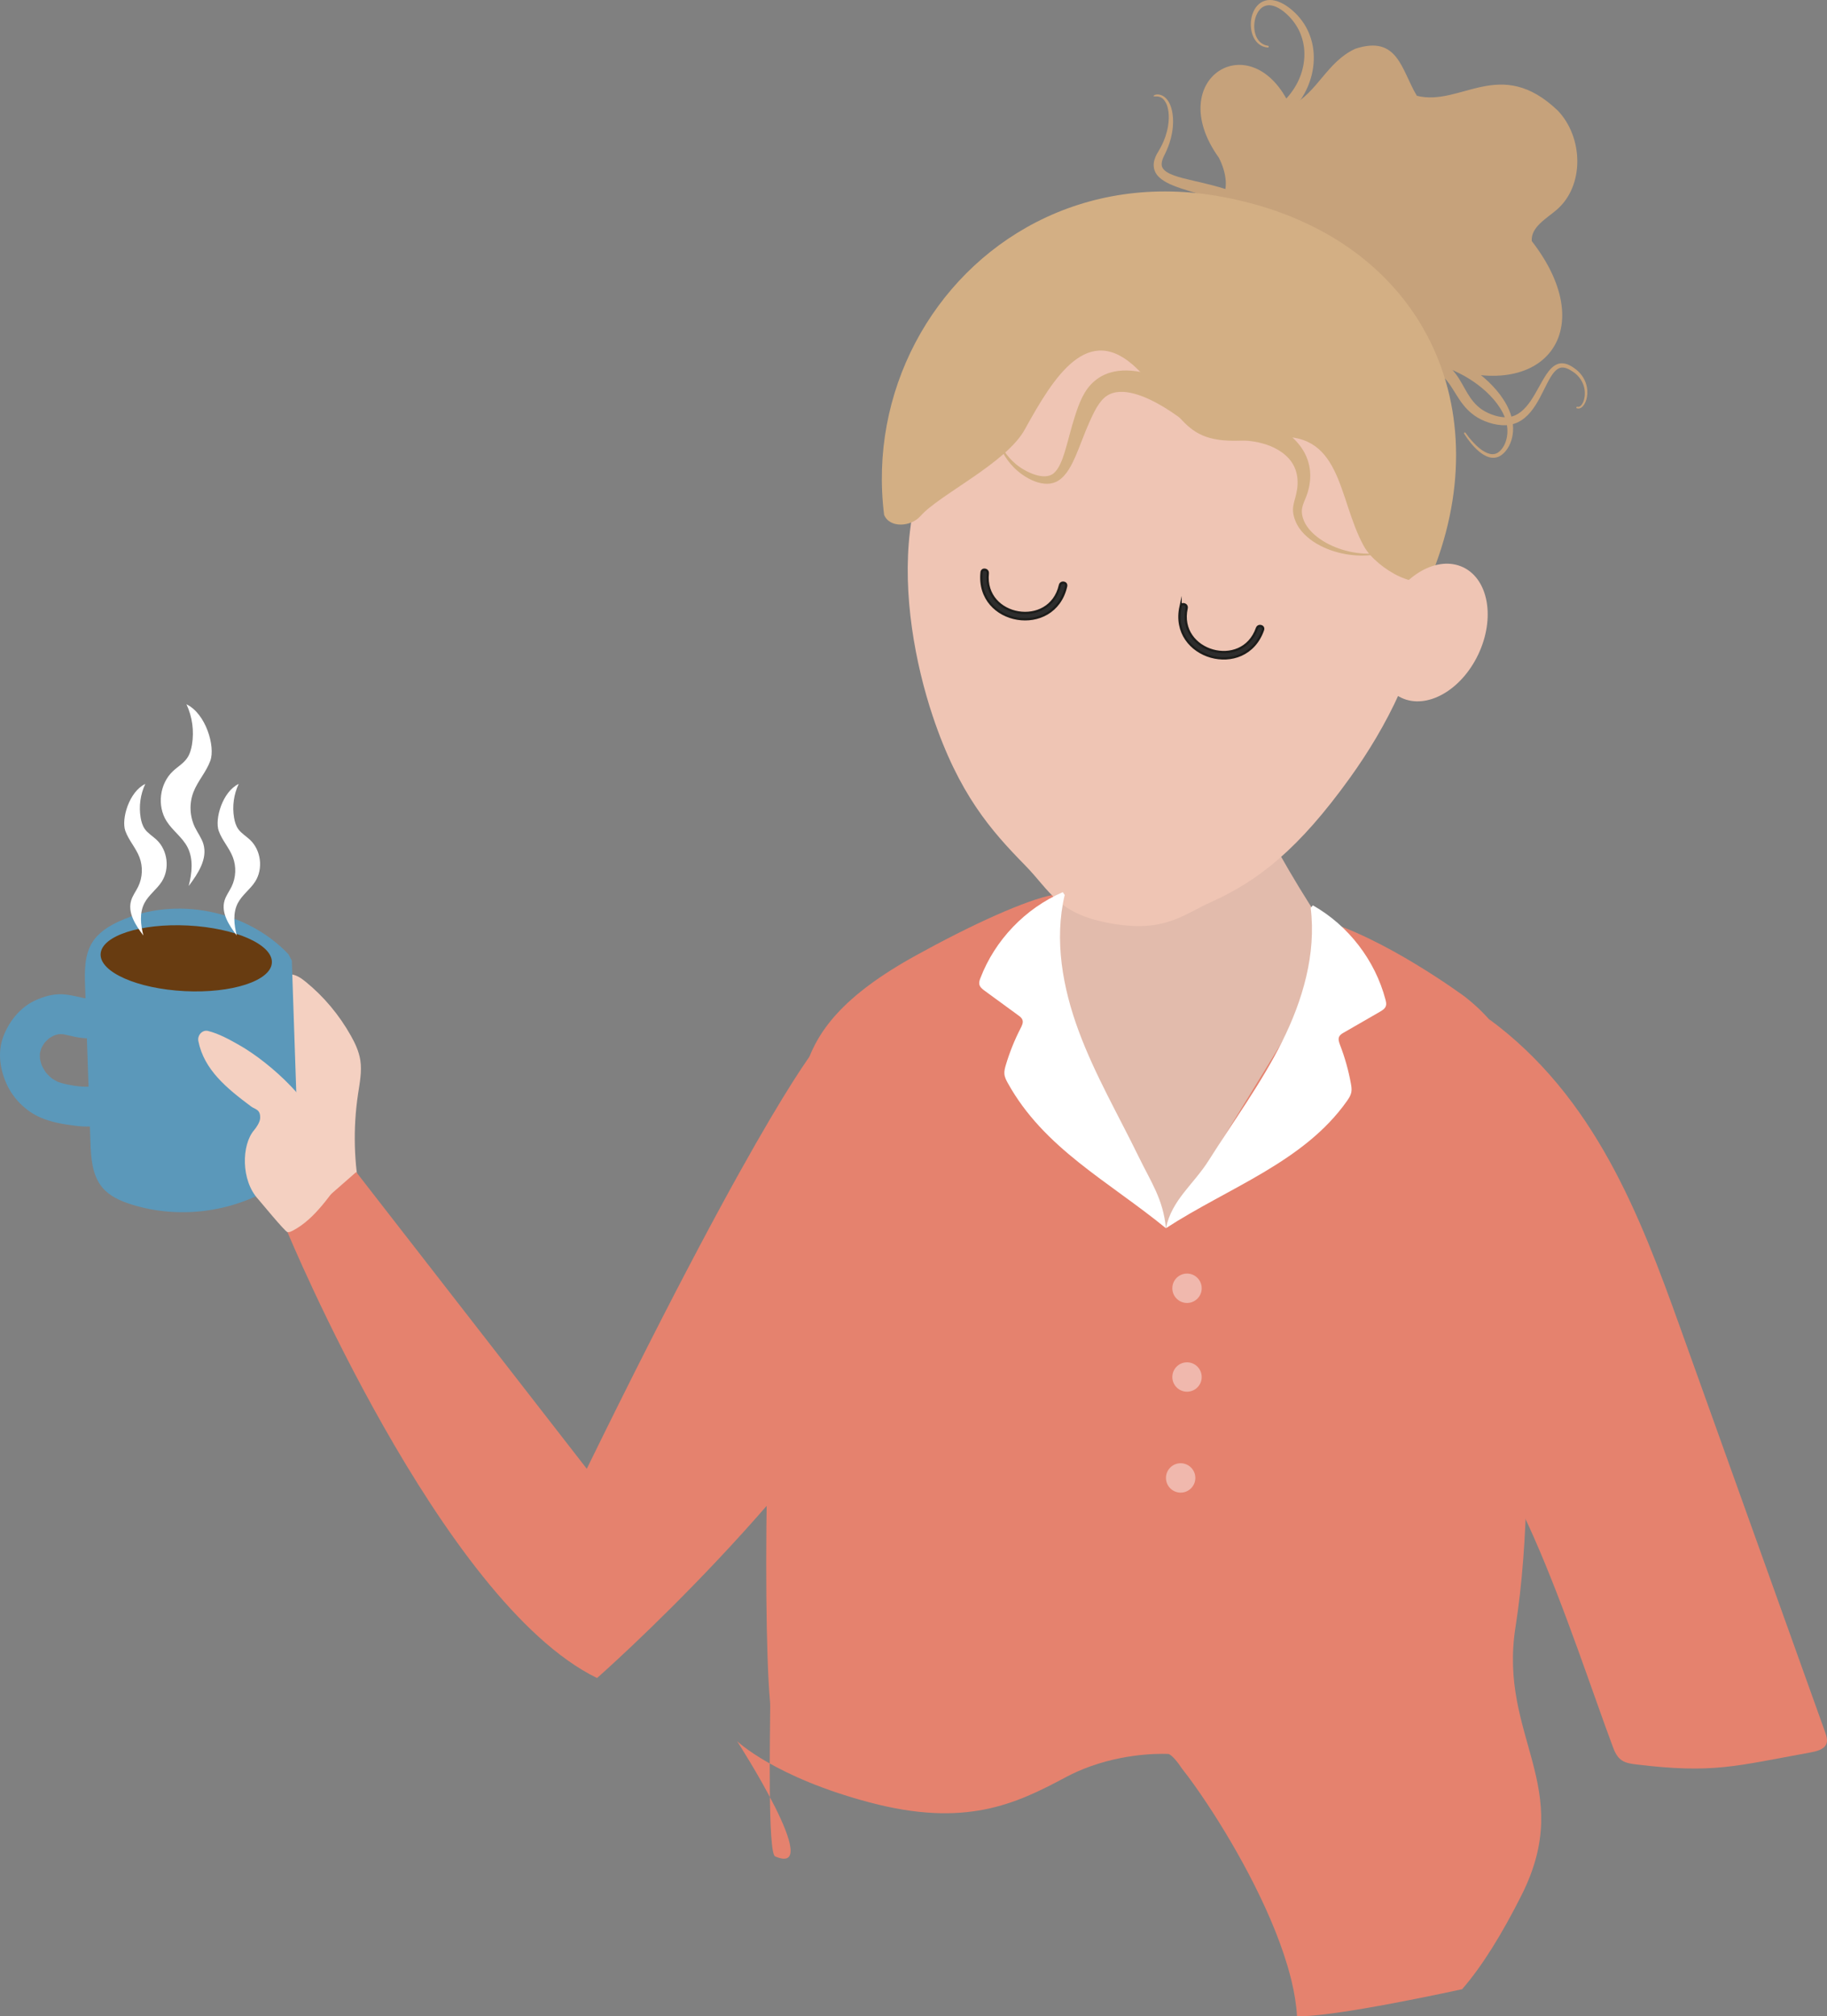
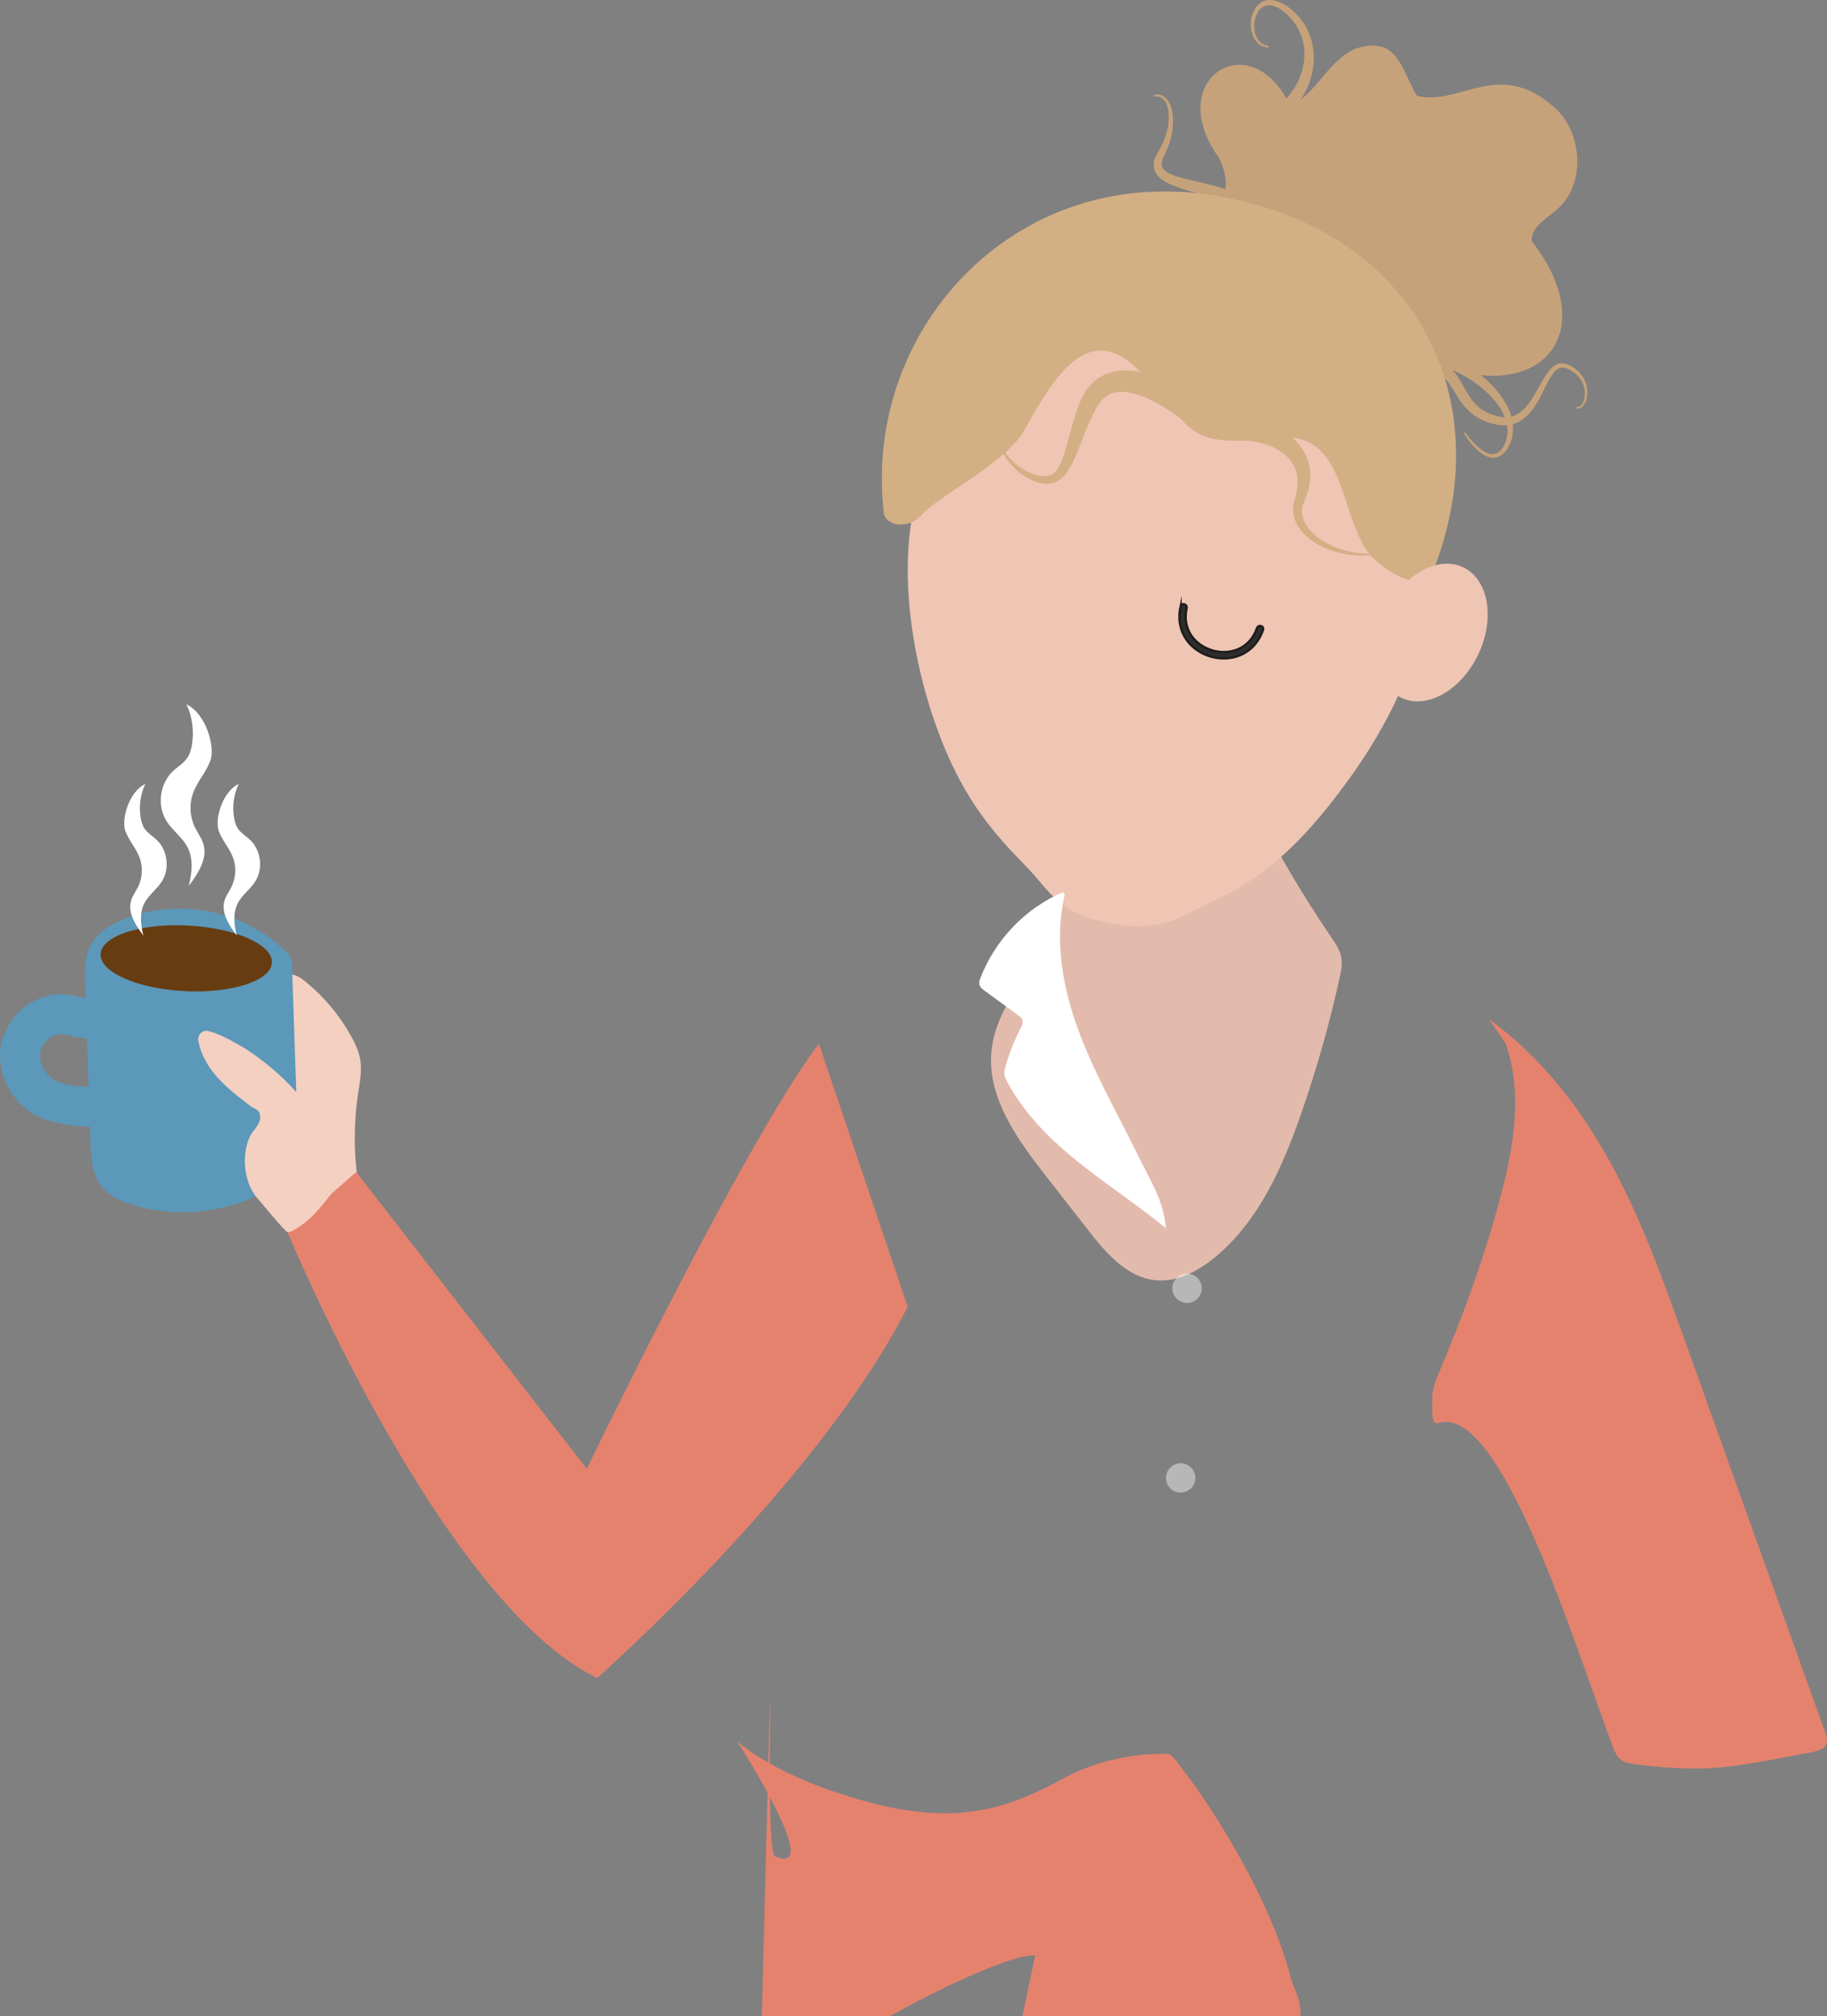
<svg xmlns="http://www.w3.org/2000/svg" viewBox="0 0 803.56 886.27">
  <rect x="0" y="0" width="803.56" height="886.27" fill="#808080" stroke="none" />
  <defs>
    <style>
      .cls-1 {
        fill: url(#linear-gradient);
      }

      .cls-1, .cls-2, .cls-3, .cls-4, .cls-5, .cls-6, .cls-7, .cls-8, .cls-9, .cls-10, .cls-11, .cls-12 {
        stroke-width: 0px;
      }

      .cls-13 {
        fill: #2d2d2d;
        stroke: #1d1d1b;
        stroke-miterlimit: 10;
        stroke-width: 1.01px;
      }

      .cls-2 {
        opacity: .43;
      }

      .cls-2, .cls-10 {
        fill: #fff;
      }

      .cls-3 {
        fill: #e77653;
        mix-blend-mode: multiply;
        opacity: .3;
      }

      .cls-14 {
        isolation: isolate;
      }

      .cls-4 {
        fill: #f4d0c1;
      }

      .cls-5 {
        fill: #5b98ba;
      }

      .cls-6 {
        fill: #c6a27b;
      }

      .cls-7 {
        fill: #e2bbac;
      }

      .cls-8 {
        fill: #d3af84;
      }

      .cls-9 {
        fill: #efc5b4;
      }

      .cls-11 {
        fill: #e5826e;
      }

      .cls-12 {
        fill: #683c11;
      }
    </style>
    <linearGradient id="linear-gradient" x1="1124.53" y1="1001.24" x2="913.72" y2="1236.12" gradientTransform="translate(1720.61 -581.09) rotate(-166.66) scale(1 -1)" gradientUnits="userSpaceOnUse">
      <stop offset="0" stop-color="#f6c295" />
      <stop offset="1" stop-color="#f69c75" />
    </linearGradient>
  </defs>
  <g class="cls-14">
    <g id="Layer_2" data-name="Layer 2">
      <g id="Livello_1" data-name="Livello 1">
        <g id="blog-right">
          <path class="cls-7" d="m550.56,352.33c10.31,20.72,22.04,40.73,35.09,59.85,1.76,2.58,3.59,5.23,4.22,8.29.65,3.13-.01,6.37-.7,9.5-4.43,20.05-10.04,39.83-16.77,59.23-8.2,23.63-18.78,47.63-38.09,63.52-7.46,6.14-16.76,11.04-26.36,9.99-12.5-1.37-21.61-12.08-29.35-21.99-6.23-7.98-12.46-15.96-18.69-23.93-12.62-16.16-25.93-34.59-23.82-54.98,2.24-21.67,21.15-37.76,28.49-58.27,2.54-7.09,3.65-14.69,3.25-22.21-.16-3.04-.36-6.61,1.99-8.55,1.29-1.07,3.05-1.33,4.71-1.52,13.09-1.53,26.38-1.3,39.39-3.41,13.01-2.11,26.17-6.92,35.03-16.68" />
-           <path class="cls-11" d="m338.63,747.34c.08.94.12,1.88.12,2.83-.05,12.37-1.11,64.45,2.18,65.85,22.09,9.47-16.73-50.66-16.73-50.66,0,0,16.57,15.9,58.42,26.96,41.82,11.05,63.93.78,86.02-11.06,3.66-1.96,7.35-3.55,10.96-4.84,18.22-6.52,34.43-5.42,34.43-5.42,1.54.69,3.59,3.04,5.99,6.62,3.03,3.83,6.8,9.05,10.89,15.22,13.3,20.02,30.12,50.21,36.76,76.38v.02l.32,1.25c1.33,5.48,2.19,10.76,2.46,15.74,15.76.69,72.62-11.84,72.62-11.84,8.73-9.97,17.61-24.36,26.15-41.35,23.94-47.59-10.24-69.56-2.68-117.71,3.01-19.16,4.46-40.21,4.85-60.75.98-49.52,6.48-136.71,3.1-156.92-2.63-15.76-4.93-39.86-30.19-59.52-.19-.14-35.84-26.56-64.39-34.15-.86-.24.89.23,0,0l2.37,6.02c2.72,6.89,2.04,14.65-1.82,20.96-15.16,24.76-49.74,81.21-64.6,105.36-3,4.87-3.5,4-5.98-1.15-2.72-5.65-13.01-12.54-17.26-21.02-8.27-16.47-18.99-37.1-30.51-57.33-3.93-6.91-5.17-15.03-3.53-22.81l8.58-40.61s.22-.46-.19-.46c-8.41-.02-30.06,8.87-55.8,22.52-2.69,1.42-5.41,2.9-8.18,4.43-64.54,35.52-46.8,63.06-56.17,102.82-10.12,42.92-11.55,186.8-8.2,224.61Z" />
+           <path class="cls-11" d="m338.63,747.34c.08.94.12,1.88.12,2.83-.05,12.37-1.11,64.45,2.18,65.85,22.09,9.47-16.73-50.66-16.73-50.66,0,0,16.57,15.9,58.42,26.96,41.82,11.05,63.93.78,86.02-11.06,3.66-1.96,7.35-3.55,10.96-4.84,18.22-6.52,34.43-5.42,34.43-5.42,1.54.69,3.59,3.04,5.99,6.62,3.03,3.83,6.8,9.05,10.89,15.22,13.3,20.02,30.12,50.21,36.76,76.38v.02l.32,1.25l2.37,6.02c2.72,6.89,2.04,14.65-1.82,20.96-15.16,24.76-49.74,81.21-64.6,105.36-3,4.87-3.5,4-5.98-1.15-2.72-5.65-13.01-12.54-17.26-21.02-8.27-16.47-18.99-37.1-30.51-57.33-3.93-6.91-5.17-15.03-3.53-22.81l8.58-40.61s.22-.46-.19-.46c-8.41-.02-30.06,8.87-55.8,22.52-2.69,1.42-5.41,2.9-8.18,4.43-64.54,35.52-46.8,63.06-56.17,102.82-10.12,42.92-11.55,186.8-8.2,224.61Z" />
          <g>
            <path class="cls-1" d="m407.87,159.85s1.35-.18,3.67-.72l-3.74,1.48c.02-.26.04-.5.07-.76Z" />
-             <path class="cls-3" d="m405.58,225.41c.25-.45.36-.76.31-.94-.11-.43-.23-.1-.31.94Z" />
            <g>
              <path class="cls-6" d="m630.59,159.47c46.86,19.25,74.53-13.02,43.12-53.5-.45-6.07,6.24-9.74,10.87-13.68,12.42-10.57,11.83-31.91.56-43.69-25.34-24.19-42.5-1.65-61.97-6.49-6.86-11.39-8.25-26.84-27.09-20.67-12.6,5.83-16.27,18.89-28.55,25.38-16.82-36.76-56.48-12.37-31.45,22.5,3.21,6.25,4.86,14.62.07,19.77l94.44,70.4Z" />
              <path class="cls-6" d="m626.63,162.5c2,.14,3.87.59,5.53,1.4,1.65.82,3.08,2.05,4.36,3.63,3.81,4.66,6.08,11.64,13.34,16.02,3.84,2.29,9.68,3.99,14.26,3.17,5.14-.91,8.59-4.42,11.39-8.85,1.25-1.99,2.29-4.04,3.31-6.07,1.02-2.02,1.99-4.05,3.11-5.91.98-1.62,2.39-3.61,4.2-4.18,1.83-.57,3.96.51,5.56,1.61,1.8,1.15,3.29,2.77,4.23,4.69.94,1.91,1.32,4.12,1.05,6.26-.14,1.06-.43,2.13-.94,3.05-.26.45-.57.88-.96,1.17-.4.31-.82.43-1.3.3-.19-.06-.4.06-.45.25-.06.2.06.4.25.45.68.18,1.25.15,1.97-.35.53-.37.92-.86,1.24-1.37.64-1.03,1-2.18,1.2-3.34.4-2.33.09-4.78-.86-6.97-.96-2.19-2.56-4.1-4.51-5.47-2.06-1.54-4.58-2.76-7.01-2.13-2.4.64-4.16,2.75-5.55,4.83-1.3,1.95-2.37,3.97-3.47,5.94-1.09,1.97-2.2,3.9-3.43,5.69-2.42,3.49-5.37,6.48-9.57,7.03-3.74.5-8.66-1.26-11.6-3.2-6.09-4.08-7.68-10.39-11.59-15.63-1.46-2.01-3.43-3.92-5.79-5.21-2.35-1.29-4.94-1.99-7.44-2.28h-.02c-1.51-.18-2.87.91-3.05,2.41-.17,1.51.91,2.87,2.42,3.05.04,0,.08,0,.12.01Z" />
              <path class="cls-6" d="m561.17,54.44c3.52-2.28,6.42-4.82,9.17-8.22,2.54-3.23,4.57-6.86,5.85-10.76,1.31-3.88,1.86-8.01,1.59-12.09-.26-4.08-1.46-8.1-3.45-11.65-2.03-3.54-4.82-6.56-8.1-8.87-7.74-5.36-13.45-2.61-15.46,3.63-1.55,5.06-.24,11.32,3.92,13.56.89.5,1.9.76,2.89.86.22.02.42-.14.44-.36.02-.21-.13-.4-.34-.43h-.01c-.89-.14-1.75-.42-2.5-.9-3.56-2.18-4.32-7.87-2.73-12.15,1.87-4.94,6.15-6.7,12.14-2,2.83,2.25,5.15,5.09,6.73,8.26,1.54,3.19,2.38,6.7,2.4,10.23.03,3.52-.64,7.05-1.96,10.32-1.28,3.28-3.21,6.29-5.52,8.91-2.52,2.78-5.06,4.74-8.15,6.51l-.04.02c-1.44.83-1.94,2.66-1.11,4.1.82,1.44,2.66,1.94,4.1,1.11.05-.03.1-.06.14-.09Z" />
              <path class="cls-6" d="m524.82,79.42c-2.95-.68-5.88-1.36-8.56-2.33-2.16-.81-4.91-2.07-5.29-4.33-.17-1.01.13-2.28.67-3.53.66-1.58,3.54-6.26,4.2-13.42.52-5.76-.85-9.79-2.18-11.59-1.85-2.69-4.26-2.88-5.33-2.61-.41.07-.79.28-1.06.65.23.09.43.11.62.13,1.19-.02,3.13-.25,4.72,2.5,1.02,1.62,2,5.37,1.1,10.66-1.14,6.62-4.2,10.8-4.98,12.3-.84,1.62-1.45,3.47-1.29,5.3.3,3.9,3.66,6.19,7.2,7.83,2.99,1.33,5.98,2.24,8.92,3.14,2.95.88,5.85,1.72,8.68,2.67,2.83.95,5.57,2,8.13,3.27,1.49.74,3.29.13,4.03-1.36.74-1.49.13-3.29-1.36-4.03-4.45-2.21-15.71-4.66-18.24-5.25Z" />
              <path class="cls-6" d="m673.22,83.69c8.97,2.7-6.27-11.5-7.9-2.18,3.31-9.87,9.42-13.3.18-17.7-7.37-3.49,13.36,20.01,2.99,22.78h-.01c-2.12.57-3.39,2.75-2.82,4.88.57,2.12,2.75,3.38,4.87,2.82.82-.22-9.51-14.24,2.69-10.6Z" />
              <path class="cls-6" d="m648.33,51.89c1.27-6.98,13.48,10.06,7.99,5.85,3.93,4.72-12.1-12.35-14.6-6.44-2.47,5.8-9.36-7.14-11.39-6.29-1.19-.88-5.28-.9-6.83,2.52-1.17,2.58-.04,5.62,2.54,6.79,6.1,2.78,20.44,7.83,22.3-2.42Z" />
              <path class="cls-6" d="m639.73,163.09c5.83,2.58,11.37,6.36,15.67,10.79,2.21,2.29,4.17,4.83,5.59,7.62,3.82,7.52,1.6,14.41-1.65,17.07-1.17.98-2.54,1.26-3.98.95-2.86-.61-5.75-3.26-7.71-5.41-1.1-1.21-2.14-2.5-3.07-3.85h0c-.12-.18-.34-.22-.51-.1-.16.11-.2.33-.1.49.89,1.44,1.87,2.8,2.94,4.1,2.08,2.54,4.94,5.37,8.11,6.24,1.87.51,3.79.22,5.43-1.02,3.98-2.92,7.18-10.64,3.28-19.75-1.4-3.24-3.38-6.15-5.62-8.79-4.44-5.18-10.19-9.61-16.25-12.75-3.1-1.59-6.38-2.93-9.89-3.77h0c-1.48-.35-2.96.56-3.31,2.04s.56,2.96,2.04,3.31c.55.13,3.89.54,9.07,2.81Z" />
            </g>
            <path class="cls-9" d="m400.22,233.61c-3.34,27.56,2.26,58.01,10.04,81.25,11.46,34.2,25.59,50.2,40.58,65.48,11.23,11.44,14.36,21.51,38.06,25.61,23.42,4.05,31.27-3.82,43.61-9.36,21.08-9.48,38.71-23.36,61.3-54.78,15.87-22.08,30.53-50.07,34.23-80.61,10.68-88.2-31.66-165.87-94.57-173.49-62.91-7.62-122.57,57.7-133.25,145.9Z" />
            <path class="cls-8" d="m630.12,251.57c-4.11,10.35-24.81-1.67-30.21-11.41-11.79-21.24-9.36-52.17-41.62-47.68-39.19,5.45-34.28-7.05-58.18-30.4-21.56-21.07-36.63,3.6-49.41,26.75-8.15,14.77-37.66,28.67-45.83,37.99-4.21,4.83-13.65,5.42-16.02-.54-6.72-53.77,21.06-105.09,66.96-128.65,23.31-11.97,51.29-16.77,81.8-11.1,86.74,16.12,122.15,90.43,92.52,165.03Z" />
            <path class="cls-8" d="m509.03,165.52c-13.93-4.87-22.51-2.38-27.55,1.91-4.75,3.94-6.87,9.82-8.76,15.72-1.7,5.27-2.89,10.54-4.41,15.51-1.09,3.5-2.55,7.49-4.94,9.43-4.18,3.4-12.44-.66-16.44-3.97-4.21-3.45-7.31-8.37-8.68-12.98.89,4.83,3.56,10.18,7.54,14.22,4.98,5.09,13.78,9.74,19.76,5.86,3.61-2.31,5.82-6.84,7.55-10.77,2.17-5.08,3.9-10.12,6.03-14.86,1.79-4.02,4.2-9.24,7.53-11.49,6.8-4.7,17.91.48,24.99,4.71,4.3,2.58,8.44,5.58,12.42,8.8,2.73,2.21,6.72,1.78,8.93-.94,2.21-2.73,1.78-6.73-.94-8.93-.14-.12-.29-.22-.44-.32-6.81-4.61-14.84-9.16-22.61-11.89Z" />
            <path class="cls-8" d="m565.47,200.18c4.04,3.58,5.95,8.57,5.02,14.97-.79,5.41-3.13,7.77-.78,13.74.91,2.3,2.33,4.28,3.96,5.93,3.3,3.3,7.35,5.49,11.53,7,8.21,2.93,17.79,3.33,25.86.34-8.12,2.31-17.39,1.24-25.1-2.21-3.84-1.72-7.43-4.1-10.04-7.17-1.3-1.53-2.31-3.25-2.86-5.05-1.45-4.84.77-6.83,2.16-11.51,2.36-8.01.72-15.38-4.2-21.24-6.19-7.39-16.42-11.45-25.94-12.69h-.08c-3.1-.41-5.93,1.77-6.34,4.87-.4,3.1,1.78,5.94,4.88,6.34.78.1,13.79-.62,21.95,6.69Z" />
            <path class="cls-13" d="m519.25,266.62c-5,22.87,28.49,32.38,36.24,10.28.62-1.77-2.03-2.51-2.65-.75-6.52,18.58-35.15,10.46-30.94-8.78.4-1.82-2.25-2.58-2.65-.75h0Z" />
-             <path class="cls-13" d="m431.73,251.6c-2.38,23.29,31.97,28.94,37.17,6.11.42-1.82-2.31-2.26-2.72-.45-4.38,19.2-33.74,14.37-31.73-5.22.19-1.85-2.53-2.31-2.72-.45h0Z" />
            <ellipse class="cls-9" cx="629.9" cy="278.01" rx="31.74" ry="22.43" transform="translate(108.99 728.25) rotate(-64.65)" />
          </g>
          <path class="cls-11" d="m654.89,447.95c46.48,34.15,66.39,86.23,83.92,135.13,21.29,59.38,42.58,118.76,63.87,178.15.66,1.84,1.31,3.84.52,5.53-1.07,2.28-4.27,3.08-7.13,3.6-32.67,5.9-42.48,9.36-76.54,5.21-2.07-.25-4.23-.56-5.98-1.63-2.37-1.46-3.39-3.97-4.26-6.3-17.39-46.52-49.38-150.94-76.75-142.12-3.35,1.08-2.47-6.64-2.62-10.02-.2-4.6,1.63-8.91,3.4-13.11,10.71-25.41,20.14-51.32,27.04-77.91,5.51-21.24,9.36-43.76,1.99-65.55" />
          <path class="cls-10" d="m467.43,392.17c-16.46,7.09-29.84,21.05-36.23,37.8-.33.86-.65,1.79-.47,2.7.25,1.24,1.35,2.11,2.38,2.86,4.93,3.6,9.86,7.2,14.79,10.8.73.53,1.5,1.12,1.8,1.97.43,1.2-.2,2.49-.78,3.61-2.69,5.22-4.89,10.69-6.56,16.32-.37,1.26-.72,2.57-.6,3.89.13,1.43.82,2.74,1.51,3.99,15.91,28.68,44.12,43.04,69.53,63.77-1.23-12.76-6.38-19.92-12-31.44-8.94-18.31-19.24-36.03-26.33-55.13-7.1-19.1-10.87-40.1-6.19-59.93" />
-           <path class="cls-10" d="m577.44,397.96c15.6,8.83,27.39,24.15,31.94,41.49.23.89.45,1.85.17,2.73-.38,1.21-1.57,1.95-2.67,2.58-5.29,3.05-10.58,6.09-15.87,9.14-.78.45-1.61.95-2,1.76-.55,1.14-.07,2.49.38,3.68,2.11,5.48,3.71,11.15,4.76,16.93.24,1.3.44,2.64.18,3.93-.29,1.4-1.11,2.63-1.93,3.8-18.91,26.8-52.09,38-79.59,55.87,2.6-12.55,12.08-19.09,18.91-29.93,10.86-17.24,23.01-33.74,32.13-51.97,9.12-18.23,15.13-38.69,12.62-58.91" />
          <path class="cls-2" d="m528.54,566.28c0,3.57-2.89,6.46-6.46,6.46-3.57,0-6.46-2.89-6.46-6.46s2.89-6.46,6.46-6.46c3.57,0,6.46,2.89,6.46,6.46Z" />
-           <path class="cls-2" d="m528.54,605.29c0,3.57-2.89,6.46-6.46,6.46-3.57,0-6.46-2.89-6.46-6.46s2.89-6.46,6.46-6.46c3.57,0,6.46,2.89,6.46,6.46Z" />
          <path class="cls-2" d="m525.74,649.65c0,3.57-2.89,6.46-6.46,6.46s-6.46-2.89-6.46-6.46,2.89-6.46,6.46-6.46,6.46,2.89,6.46,6.46Z" />
          <path class="cls-4" d="m158.63,526.08c-3.01-14.72-3.41-30.11-1.16-45.13.74-4.93,1.76-9.95,1.02-14.84-.6-3.93-2.31-7.55-4.22-10.94-5.11-9.07-11.83-17.09-19.72-23.52-1.97-1.61-4.15-3.17-6.66-3.36-5.84-.44-10,6.87-9.7,13.09.3,6.22,3.36,11.79,4.91,17.77,2.89,11.12.44,23.27,2.92,34.51,2.31,10.46,8.66,19.22,15.06,27.45,1.93,2.49,3.99,5.04,6.8,6.29,2.81,1.25,6.58.76,8.33-1.96" />
          <path class="cls-11" d="m360.22,458.93s-23.21,25.42-102.14,186.7l-101.41-130.43-30.21,26.43s67.35,162.47,136.14,195.98c0,0,97.05-85.23,136.63-163.18" />
          <path class="cls-5" d="m128.35,422.24c.88,25.9,1.75,51.8,2.63,77.71.15,4.55.26,9.33-1.83,13.37-1.88,3.63-5.31,6.2-8.79,8.34-18.45,11.37-41.88,14.29-62.55,7.78-4.78-1.5-9.59-3.61-12.8-7.45-4.54-5.42-5-13.07-5.24-20.14-.78-22.78-1.56-45.55-2.34-68.33-.23-6.63-.34-13.71,3.19-19.32,2.78-4.42,7.47-7.29,12.24-9.42,24.47-10.92,55.5-4.78,73.97,14.63" />
          <path class="cls-5" d="m38.97,439.11l-.44.08,2.33-.31c-1.34.17-2.65.12-3.98-.05l2.33.31c-4.01-.61-7.84-1.93-11.93-2.09s-7.89.96-11.55,2.59c-6.77,3.03-11.63,9.13-14.25,15.91-2.73,7.07-1.43,15.05,1.78,21.69,2.9,6,8.34,11.3,14.45,13.95,4.94,2.14,9.93,2.96,15.25,3.64,4.55.57,9.16.59,13.61-.69s7.59-6.24,6.12-10.78-6.06-7.48-10.78-6.12c-.87.25-1.75.44-2.65.58l2.33-.31c-3.03.39-6.06.14-9.08-.26l2.33.31c-3.52-.48-7.06-1.04-10.37-2.38l2.09.88c-1.68-.71-3.24-1.62-4.7-2.72l1.77,1.37c-1.54-1.2-2.91-2.56-4.12-4.09l1.37,1.77c-1.18-1.54-2.16-3.2-2.93-4.98l.88,2.09c-.69-1.67-1.17-3.39-1.44-5.18l.31,2.33c-.21-1.68-.22-3.35,0-5.02l-.31,2.33c.23-1.52.65-2.98,1.25-4.4l-.88,2.09c.67-1.52,1.52-2.92,2.53-4.23l-1.37,1.77c1.04-1.29,2.2-2.45,3.51-3.47l-1.77,1.37c1.32-.99,2.72-1.81,4.24-2.46l-2.09.88c1.3-.52,2.63-.9,4.01-1.11l-2.33.31c1.47-.2,2.92-.19,4.39,0l-2.33-.31c2.25.33,4.44.97,6.67,1.4,3.65.71,6.75.83,10.41.2,2.04-.35,4.23-2.31,5.24-4.03,1.1-1.88,1.57-4.65.88-6.75s-2-4.17-4.03-5.24c-2.2-1.16-4.31-1.3-6.75-.88h0Z" />
          <ellipse class="cls-12" cx="81.92" cy="421.28" rx="14.44" ry="37.71" transform="translate(-342.97 481.75) rotate(-87.1)" />
          <path class="cls-4" d="m142.95,501.86c-3.25-16.08-24.15-34.78-37.74-42.48-4.37-2.48-8.89-5-13.69-6.2-2.49-.62-4.8,1.82-4.27,4.48,2.48,12.49,12.32,20.62,23.22,28.73,1.71,1.27,4.24,1.21,3.93,5.32-.12,1.59-1.62,3.88-2.64,5.07-5.56,6.47-5.82,22.04,1.75,30.29.72.78,11.93,14.45,12.96,14.55.85.08,1.67-.34,2.44-.74,9.96-5.29,16.63-16.18,23.63-25.41" />
          <path class="cls-10" d="m82,309.58c8.59,4.12,12.75,18.58,10.52,24.78-1.77,4.94-5.57,8.95-7.45,13.85-1.9,4.96-1.65,10.69.68,15.47,1.21,2.48,2.95,4.73,3.72,7.37,1.9,6.49-2.4,13.01-6.48,18.41,1.46-5.64,2.15-11.9-.53-17.07-2.25-4.34-6.56-7.27-9.18-11.4-4.3-6.76-3.08-16.5,2.76-21.99,2.05-1.93,4.6-3.39,6.22-5.7,1.22-1.74,1.81-3.84,2.17-5.93,1.01-6,.16-12.3-2.43-17.8" />
          <path class="cls-10" d="m63.91,344.58c-7.17,3.43-10.64,15.5-8.78,20.68,1.48,4.13,4.65,7.46,6.21,11.56,1.58,4.14,1.37,8.92-.56,12.91-1.01,2.07-2.46,3.94-3.11,6.15-1.59,5.41,2,10.86,5.4,15.36-1.22-4.71-1.79-9.93.44-14.24,1.88-3.62,5.47-6.07,7.66-9.51,3.59-5.64,2.57-13.77-2.3-18.35-1.71-1.61-3.84-2.83-5.19-4.75-1.02-1.45-1.51-3.2-1.81-4.95-.85-5-.13-10.26,2.03-14.85" />
          <path class="cls-10" d="m104.99,344.58c-7.17,3.43-10.64,15.5-8.78,20.68,1.48,4.13,4.65,7.46,6.21,11.56,1.58,4.14,1.37,8.92-.56,12.91-1.01,2.07-2.46,3.94-3.11,6.15-1.59,5.41,2,10.86,5.4,15.36-1.22-4.71-1.79-9.93.44-14.24,1.88-3.62,5.47-6.07,7.66-9.51,3.59-5.64,2.57-13.77-2.3-18.35-1.71-1.61-3.84-2.83-5.19-4.75-1.02-1.45-1.51-3.2-1.81-4.95-.85-5-.13-10.26,2.03-14.85" />
        </g>
      </g>
    </g>
  </g>
</svg>